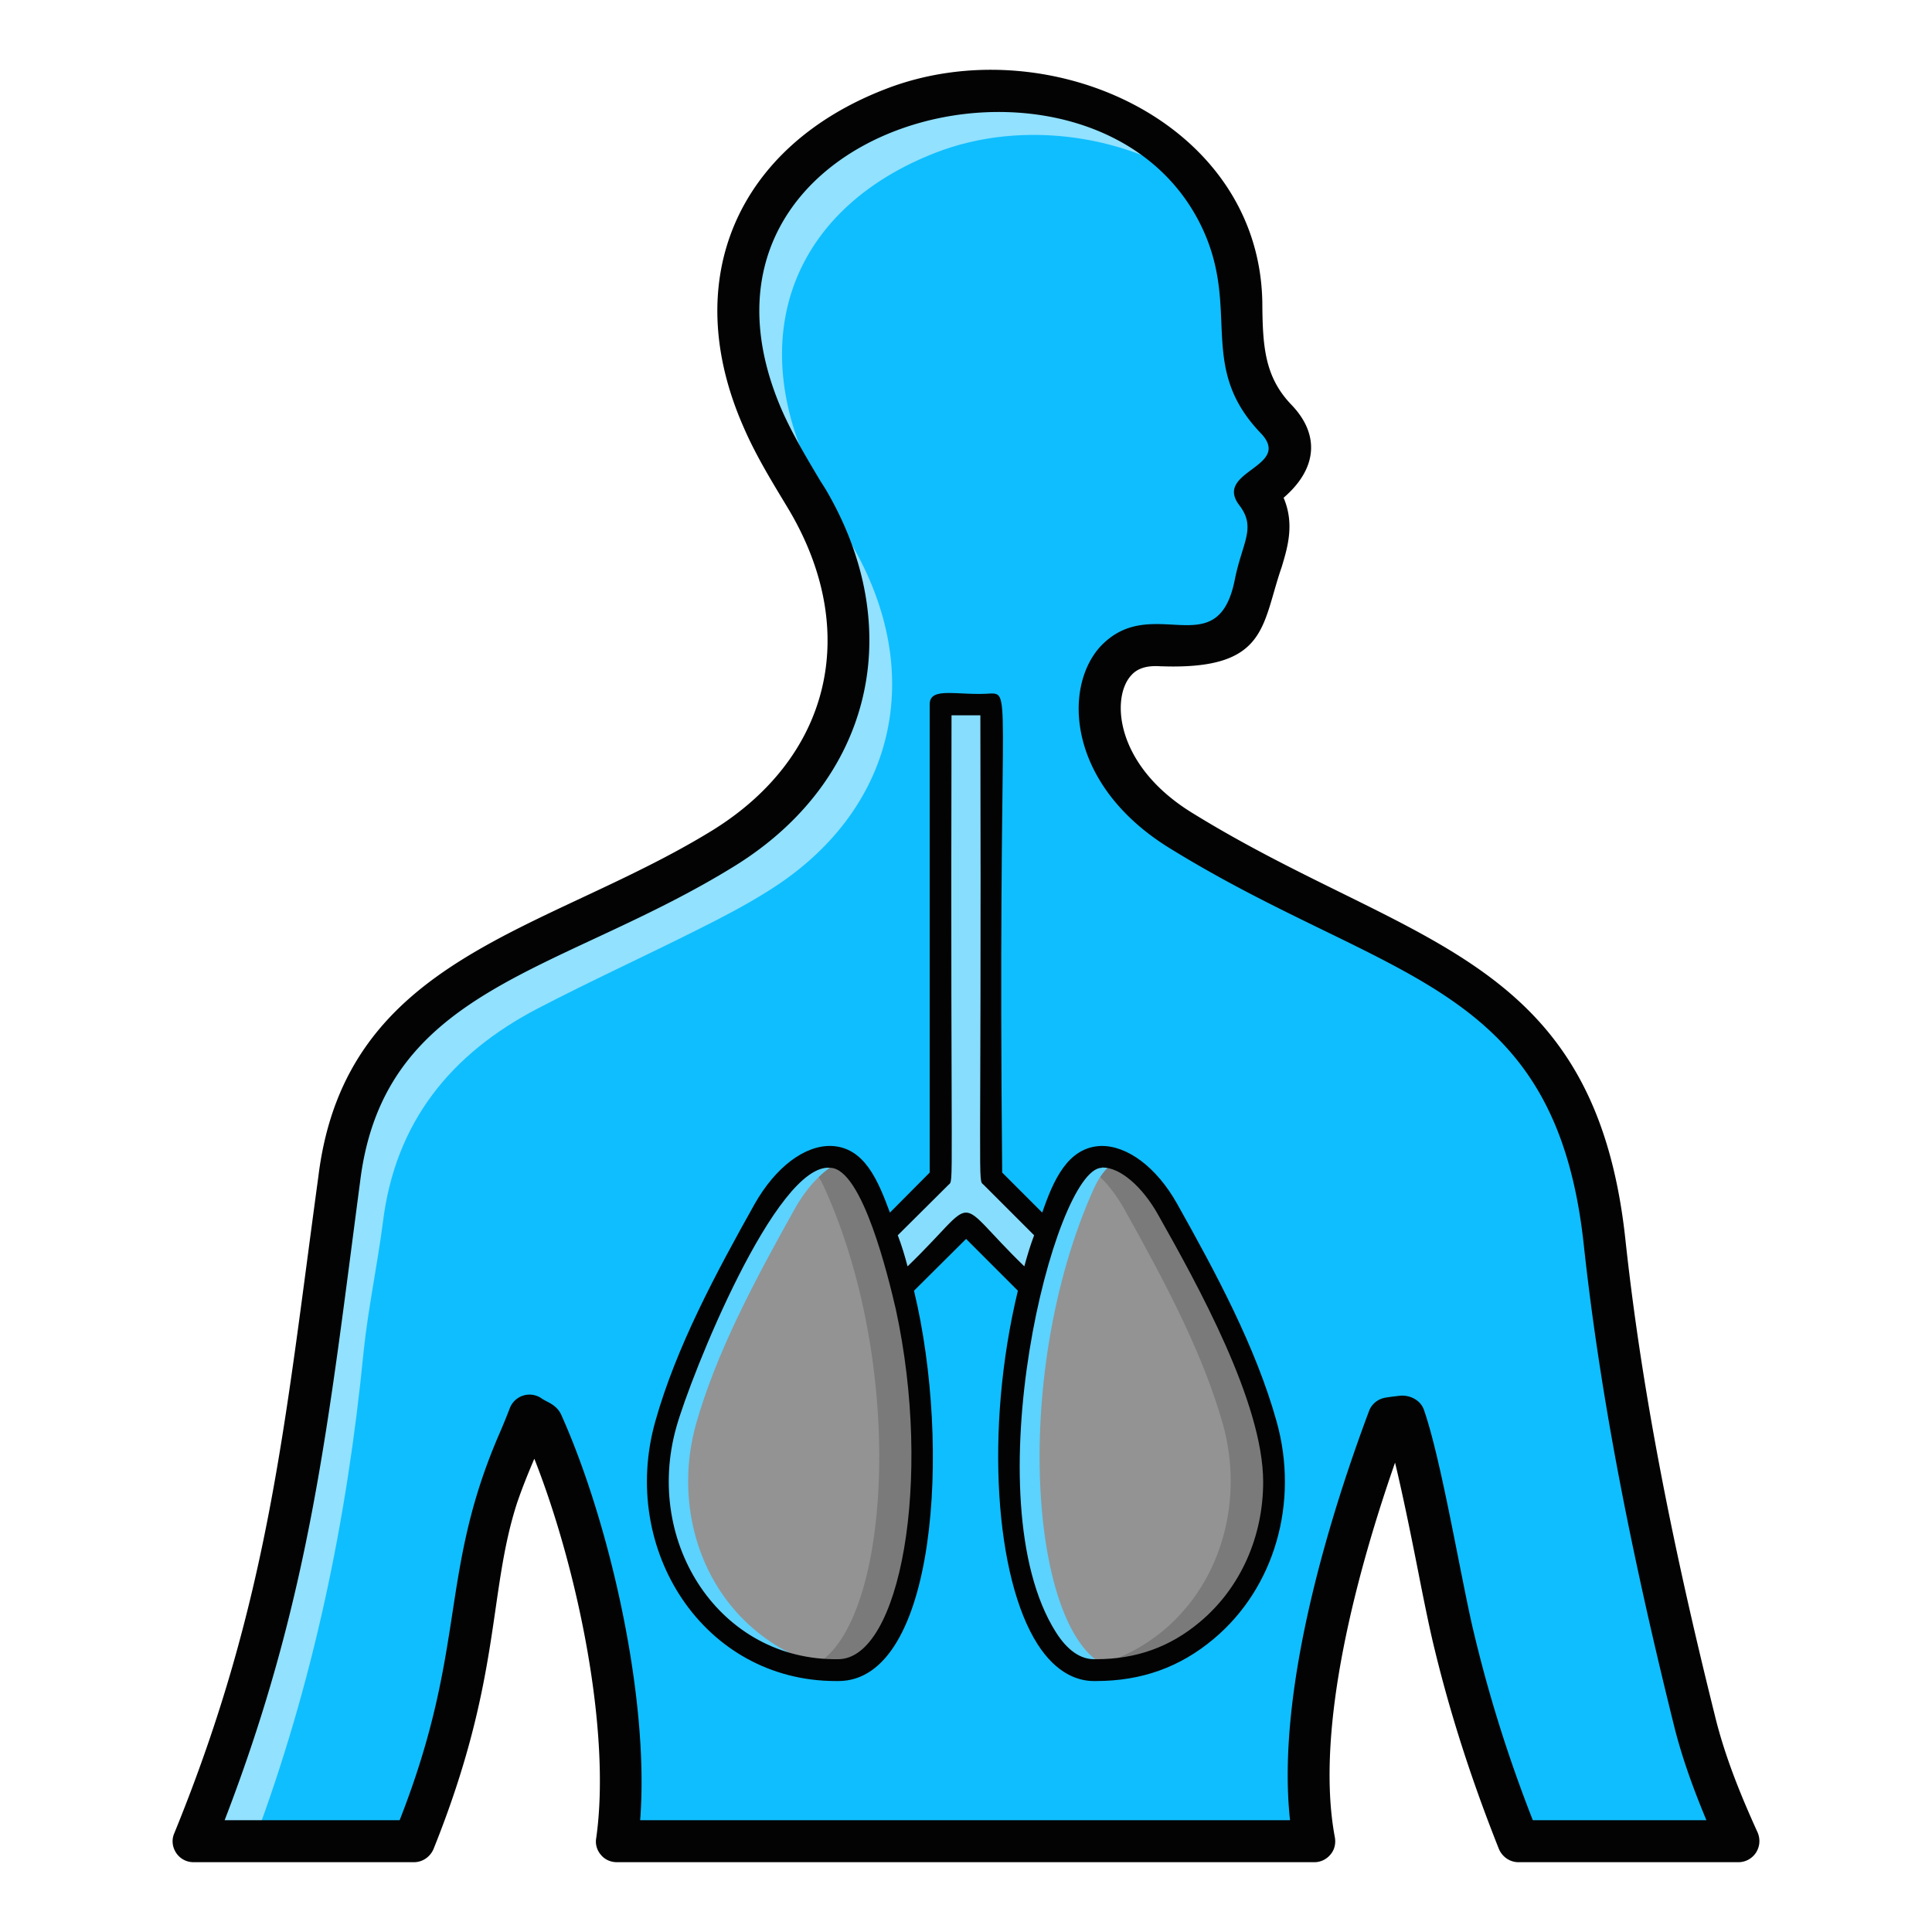
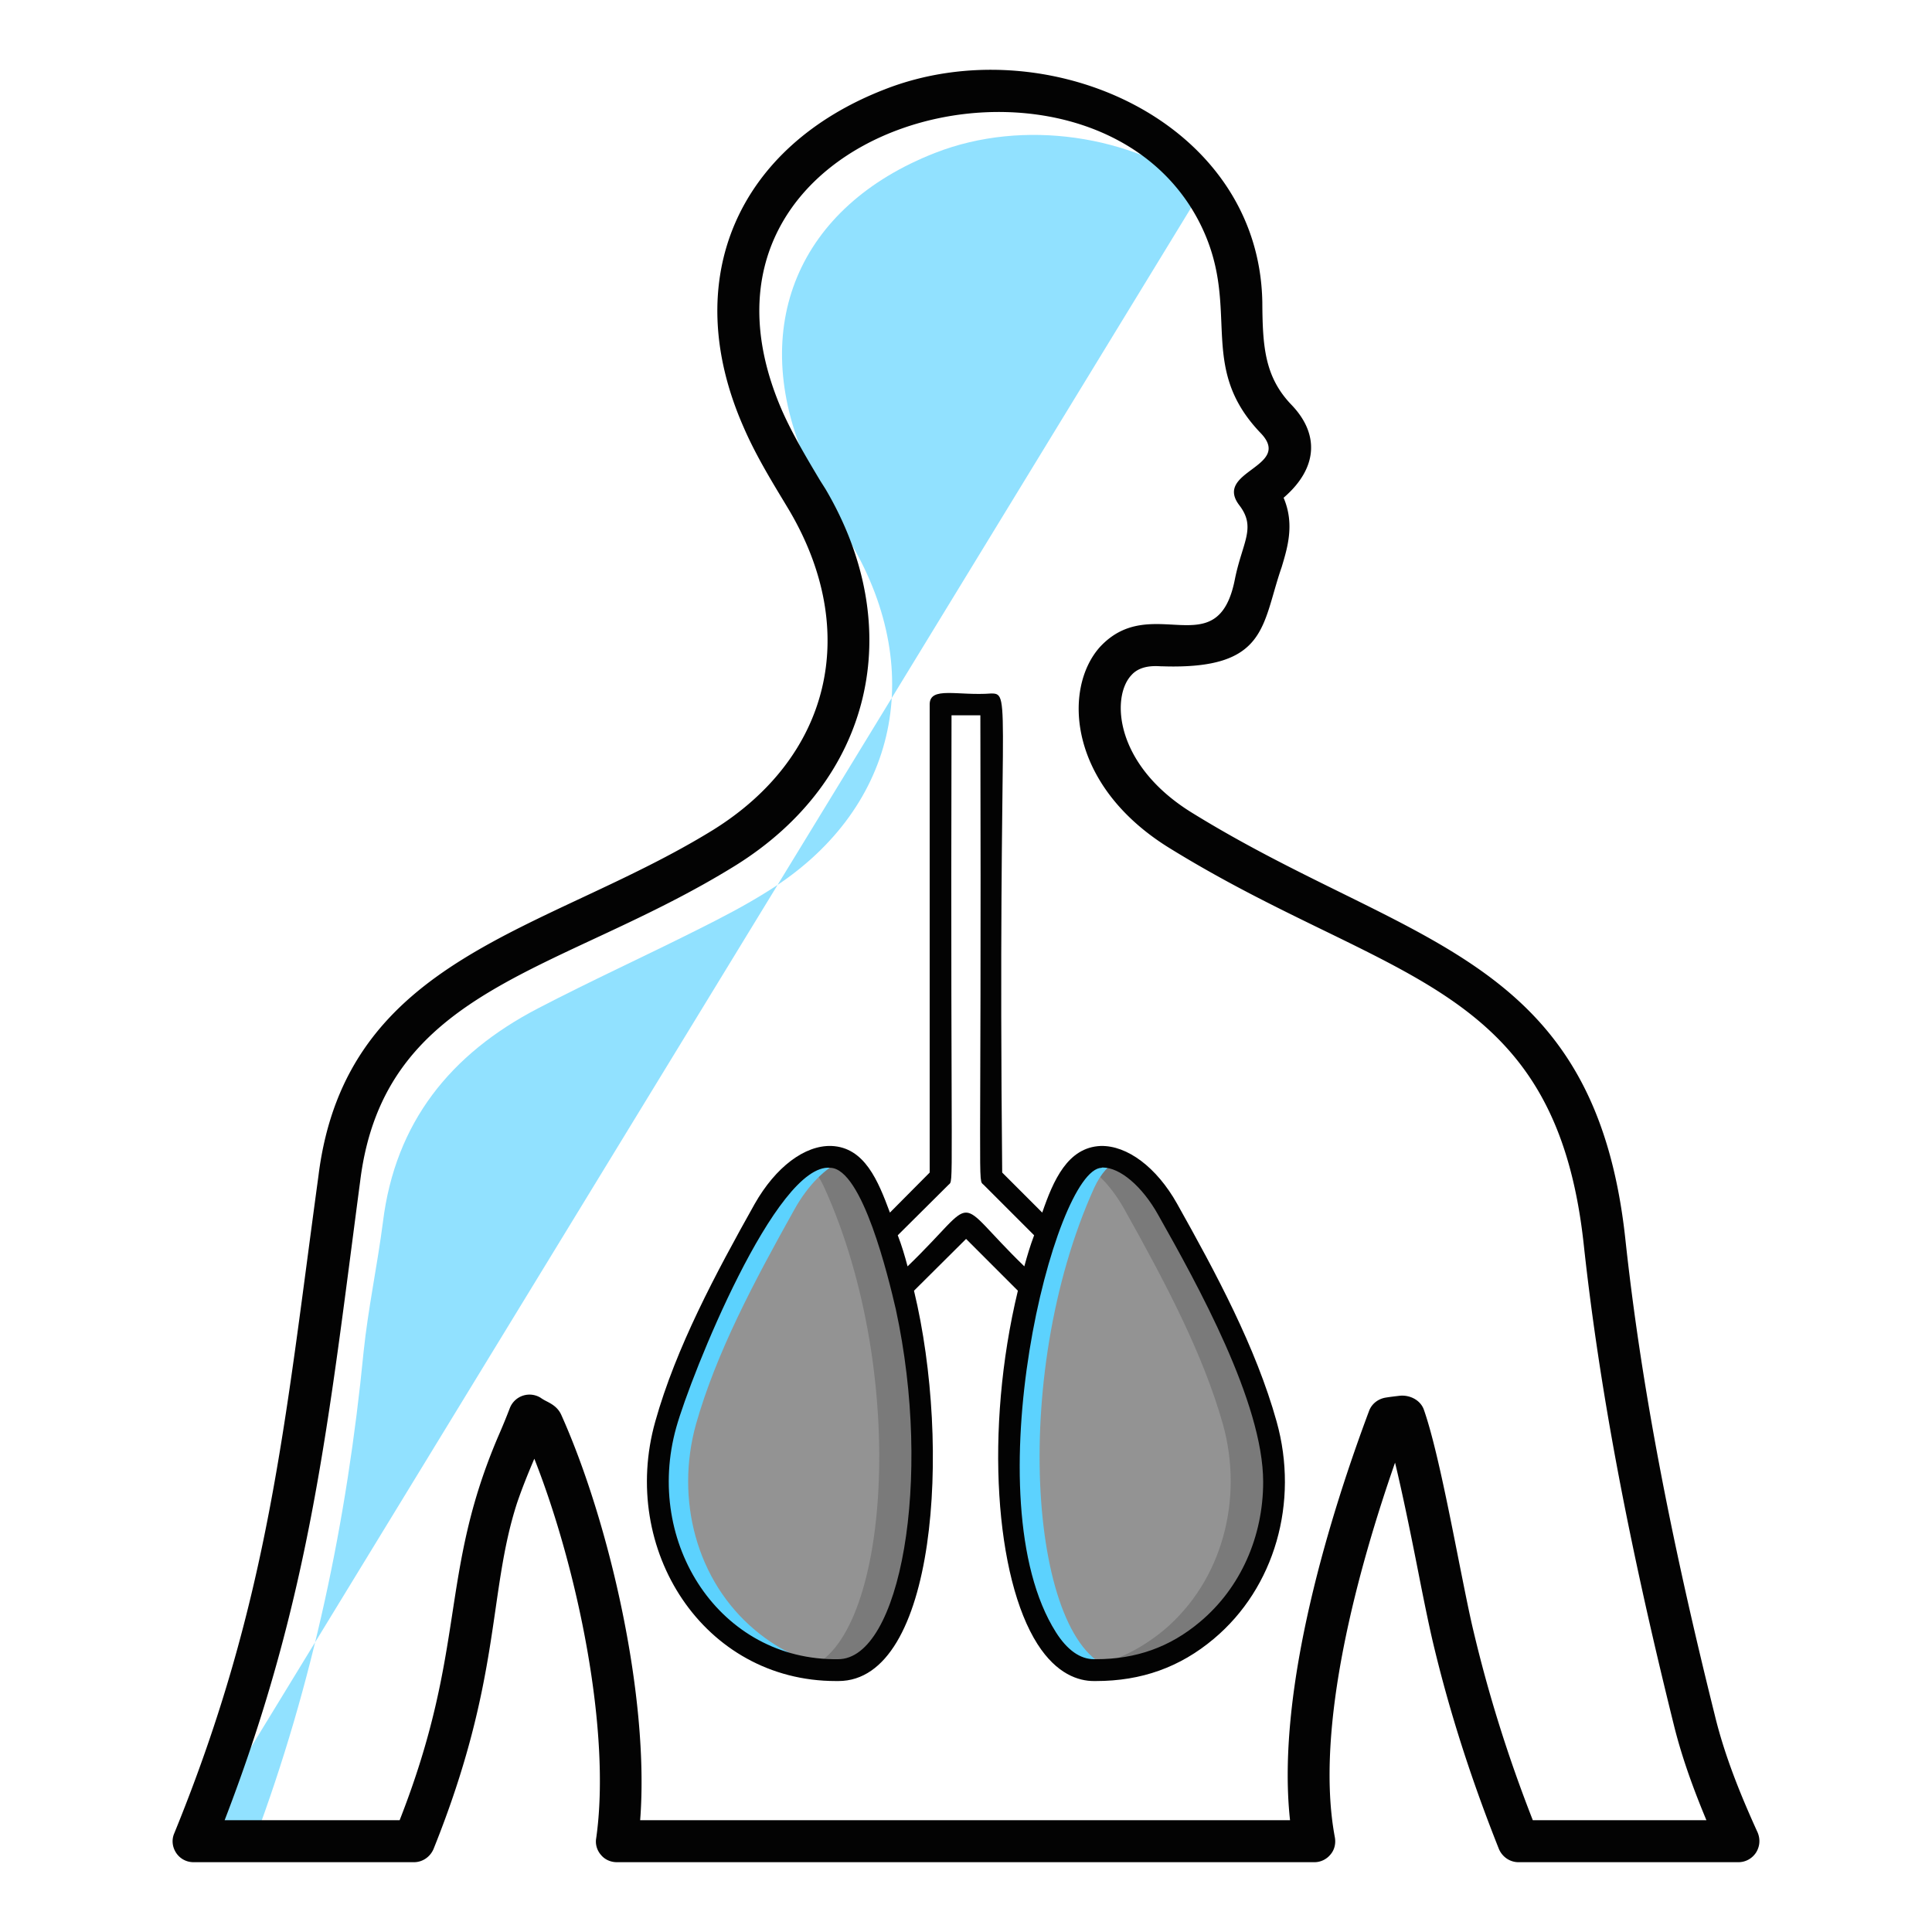
<svg xmlns="http://www.w3.org/2000/svg" viewBox="0 0 69 69" id="RespiratorySystem">
-   <path fill="#0fbeff" d="M14.784 65.757c.637-1.573 1.182-3.188 1.555-4.881.362-1.62.899-5.842 1.415-7.42.32-.98.764-1.908 1.157-2.899.3.186.423.217.454.29 1.797 4.004 3.272 10.66 2.666 14.91h24.908c-.846-4.475 1.149-11.064 2.657-15.096.186-.031.372-.052.548-.073.599 1.733 1.332 6.07 1.745 7.833a52.153 52.153 0 0 0 2.345 7.336h7.852c-.634-1.415-1.208-2.844-1.573-4.324-1.394-5.611-2.582-11.315-3.202-17.06-.609-5.664-3.387-9.191-8.5-11.203a6.795 6.795 0 0 1-.97-.433c-1.911-1.021-3.874-1.96-5.712-3.105-1.425-.887-2.603-2.104-2.82-3.92-.186-1.536.589-2.702 1.932-2.67 1.724.04 3.119.236 3.594-2.208.227-1.145.919-2.084.02-3.25 1.044-.69 1.725-1.567.734-2.609-1.178-1.217-1.25-2.6-1.26-4.167-.01-1.104-.351-2.31-.878-3.3-1.9-3.6-7.395-5.261-11.599-3.611-4.906 1.919-6.724 6.22-4.617 11.047.445 1.011 1.033 1.96 1.601 2.909 2.748 4.672 1.58 9.593-2.964 12.419-.816.505-1.663.949-2.52 1.382-1.89.949-3.821 1.826-5.701 2.806-3.109 1.62-5.092 4.064-5.536 7.633-.196 1.547-.527 3.084-.682 4.631-.646 6.589-2.038 12.959-4.519 19.033h7.87z" class="colorffca0f svgShape" />
-   <path fill="#91e1ff" d="M42.956 6.737c-2.54-1.9-6.4-2.51-9.55-1.28-4.9 1.91-6.72 6.22-4.61 11.04.44 1.01 1.03 1.96 1.6 2.91 2.74 4.67 1.58 9.59-2.97 12.42-.81.51-1.66.95-2.52 1.38-1.89.95-3.82 1.83-5.7 2.81-3.11 1.62-5.09 4.06-5.53 7.63-.2 1.55-.53 3.09-.69 4.63-.59 6.03-1.81 11.87-3.91 17.48h-2.16c2.48-6.07 3.87-12.44 4.52-19.03.15-1.55.48-3.09.68-4.63.44-3.57 2.43-6.02 5.53-7.64 1.88-.98 3.82-1.85 5.71-2.8.85-.44 1.7-.88 2.52-1.39 4.54-2.82 5.71-7.74 2.96-12.41-.57-.95-1.16-1.9-1.6-2.91-2.11-4.83-.29-9.13 4.62-11.05 3.89-1.53 8.88-.22 11.1 2.84z" class="colorffed91 svgShape" />
-   <path fill="#87ddfd" d="M35.407 25.157h-1.81V42.04l-6.182 6.178 1.275 1.28 5.812-5.803 5.807 5.803 1.276-1.275-6.178-6.183z" class="colore5e5e5 svgShape" />
+   <path fill="#91e1ff" d="M42.956 6.737c-2.54-1.9-6.4-2.51-9.55-1.28-4.9 1.91-6.72 6.22-4.61 11.04.44 1.01 1.03 1.96 1.6 2.91 2.74 4.67 1.58 9.59-2.97 12.42-.81.51-1.66.95-2.52 1.38-1.89.95-3.82 1.83-5.7 2.81-3.11 1.62-5.09 4.06-5.53 7.63-.2 1.55-.53 3.09-.69 4.63-.59 6.03-1.81 11.87-3.91 17.48h-2.16z" class="colorffed91 svgShape" />
  <path fill="#939393" d="M25.897 58.229c-2.116-1.775-2.863-4.701-2.118-7.36.714-2.546 2.056-5.073 3.52-7.678 1.05-1.87 2.812-2.722 3.699-.765 3.197 7.053 2.205 17.188-1.063 17.223-1.689.018-2.973-.527-4.038-1.42zm17.206 0c2.116-1.775 2.863-4.701 2.118-7.36-.714-2.546-2.056-5.073-3.52-7.678-1.05-1.87-2.812-2.722-3.7-.765-3.196 7.053-2.204 17.188 1.064 17.223 1.689.018 2.973-.527 4.038-1.42z" class="colorf0373c svgShape" />
  <path fill="#7a7a7a" d="M29.936 59.647c-.38 0-.74-.02-1.09-.08 2.9-.93 3.64-10.43.6-17.14-.18-.41-.41-.69-.65-.87.82-.47 1.67-.31 2.2.87 3.2 7.05 2.21 17.19-1.06 17.22zm13.17-1.42c-1.07.89-2.35 1.44-4.04 1.42-.16 0-.31-.03-.46-.08 1.17-.17 2.12-.66 2.95-1.34 2.11-1.77 2.86-4.7 2.12-7.36-.72-2.54-2.06-5.07-3.52-7.68-.42-.75-.95-1.33-1.5-1.63.93-.69 2.21.15 3.05 1.63 1.46 2.61 2.8 5.14 3.51 7.68.75 2.66 0 5.59-2.11 7.36z" class="colord5202a svgShape" />
  <path fill="#5cd2fe" d="M30.266 59.607c-.11.03-.22.04-.33.04-1.69.02-2.97-.53-4.04-1.42-2.12-1.77-2.86-4.7-2.12-7.36.72-2.54 2.06-5.07 3.52-7.68.77-1.37 1.92-2.19 2.83-1.76-.63.26-1.27.9-1.75 1.76-1.46 2.61-2.8 5.14-3.52 7.68-.74 2.66 0 5.59 2.12 7.36.9.75 1.96 1.26 3.29 1.38zm9.53 0c-.24.03-.48.04-.73.04-3.27-.03-4.26-10.17-1.06-17.22.47-1.05 1.2-1.3 1.94-1-.33.16-.63.48-.87 1-3.07 6.8-2.27 16.46.72 17.18z" class="colorfe5c6e svgShape" />
  <path d="M62.773 65.447c-.55-1.21-1.16-2.66-1.53-4.19-1.64-6.58-2.65-11.97-3.19-16.96-1.095-10.298-7.784-10.496-15.53-15.3-2.726-1.708-2.838-4.113-2.12-4.88.37-.426 1.02-.31 1.12-.32 3.752.12 3.53-1.47 4.25-3.54.21-.7.47-1.54.07-2.48 1.24-1.068 1.274-2.288.28-3.32-.96-1-1.03-2.09-1.04-3.66-.11-6.5-7.749-9.863-13.5-7.6-5.195 2.023-7.361 6.742-5.03 12.05.41.95.94 1.83 1.46 2.69l.18.3c2.54 4.32 1.47 8.79-2.72 11.4-5.955 3.676-13.122 4.474-14.1 12.36-1.214 8.902-1.757 15.174-5.15 23.48-.1.23-.07.49.07.7s.37.33.62.33h7.87c.31 0 .58-.19.7-.47 2.445-6.079 1.935-9.11 2.98-12.35.18-.53.39-1.05.62-1.59 1.55 3.93 2.75 9.75 2.21 13.55-.04.22.03.44.17.6.14.17.35.26.57.26h24.91c.22 0 .43-.1.57-.27.15-.17.2-.4.16-.62-.74-3.94.85-9.65 2.15-13.38.28 1.16.58 2.64.83 3.91.19.97.37 1.85.51 2.45.58 2.46 1.36 4.9 2.37 7.44.12.28.39.47.7.47h7.85c.26 0 .49-.13.63-.34.14-.22.16-.48.06-.72zm-8.03-.44c-.9-2.3-1.59-4.52-2.12-6.76-.14-.58-.31-1.44-.5-2.39-.4-2.02-.85-4.31-1.27-5.51-.12-.34-.49-.53-.85-.5-.17.02-.35.04-.53.07-.27.05-.49.23-.58.48-1.31 3.5-3.34 9.87-2.82 14.61h-23.21c.34-4.39-1.1-10.64-2.81-14.46-.12-.28-.34-.4-.51-.49-.06-.03-.14-.07-.24-.14a.754.754 0 0 0-1.09.36c-.13.34-.27.68-.41 1-2.132 4.975-1.115 7.574-3.53 13.73h-6.25c3.097-8.04 3.707-14.262 4.84-22.82.862-6.982 7.18-7.413 13.41-11.28 4.86-3.03 6.16-8.43 3.21-13.44l-.19-.3c-.49-.82-.99-1.66-1.37-2.52C23.46 4.342 38.845.4 42.793 7.857c1.63 3.092-.13 5.167 2.25 7.63 1.117 1.197-1.717 1.335-.78 2.56.614.803.104 1.321-.16 2.64-.614 3.125-2.975.428-4.82 2.42-1.328 1.486-1.148 4.919 2.45 7.16 7.815 4.84 13.809 4.71 14.83 14.19.55 5.06 1.57 10.51 3.22 17.16.3 1.21.73 2.36 1.16 3.39h-6.2z" fill="#030303" class="color000000 svgShape" />
  <path d="M42.043 42.997c-.74-1.32-1.79-2.09-2.73-2.07-1.18.048-1.694 1.227-2.09 2.38l-1.43-1.43c-.167-16.815.362-17.11-.39-17.11-1.19.092-2.2-.268-2.2.39v16.72l-1.42 1.43c-.422-1.137-.903-2.331-2.09-2.38-.95-.03-1.99.75-2.74 2.07-1.39 2.48-2.81 5.13-3.55 7.77-1.288 4.573 1.723 9.27 6.45 9.27h.09c3.486 0 4.048-8.347 2.7-13.94l1.86-1.85 1.85 1.85c-1.2 4.98-.8 10.27.7 12.62.69 1.08 1.47 1.32 2.01 1.32h.08c1.62 0 3-.49 4.21-1.51 2.17-1.82 3.05-4.87 2.24-7.76-.74-2.65-2.16-5.29-3.55-7.77zm-12.11 16.26c-4.223.059-6.94-4.147-5.78-8.28.524-1.864 3.568-9.463 5.5-9.27 1.148.029 2.077 3.923 2.34 5.05 1.325 6.107.154 12.5-2.06 12.5zm2.48-14.03c-.1-.38-.21-.75-.35-1.11l1.81-1.8c.21-.21.068.645.11-16.77h1.03c.042 17.488-.107 16.543.12 16.77l1.8 1.8c-.14.37-.25.74-.35 1.11-2.643-2.563-1.52-2.557-4.17 0zm10.44 12.7c-1.07.9-2.28 1.33-3.71 1.33h-.07c-.5 0-.96-.33-1.36-.96-3.006-4.746-.063-16.548 1.63-16.59.01-.01.02-.01.04-.01.62 0 1.41.67 1.98 1.69 1.396 2.477 3.75 6.71 3.75 9.54 0 1.94-.8 3.78-2.26 5z" fill="#030303" class="color000000 svgShape" />
</svg>